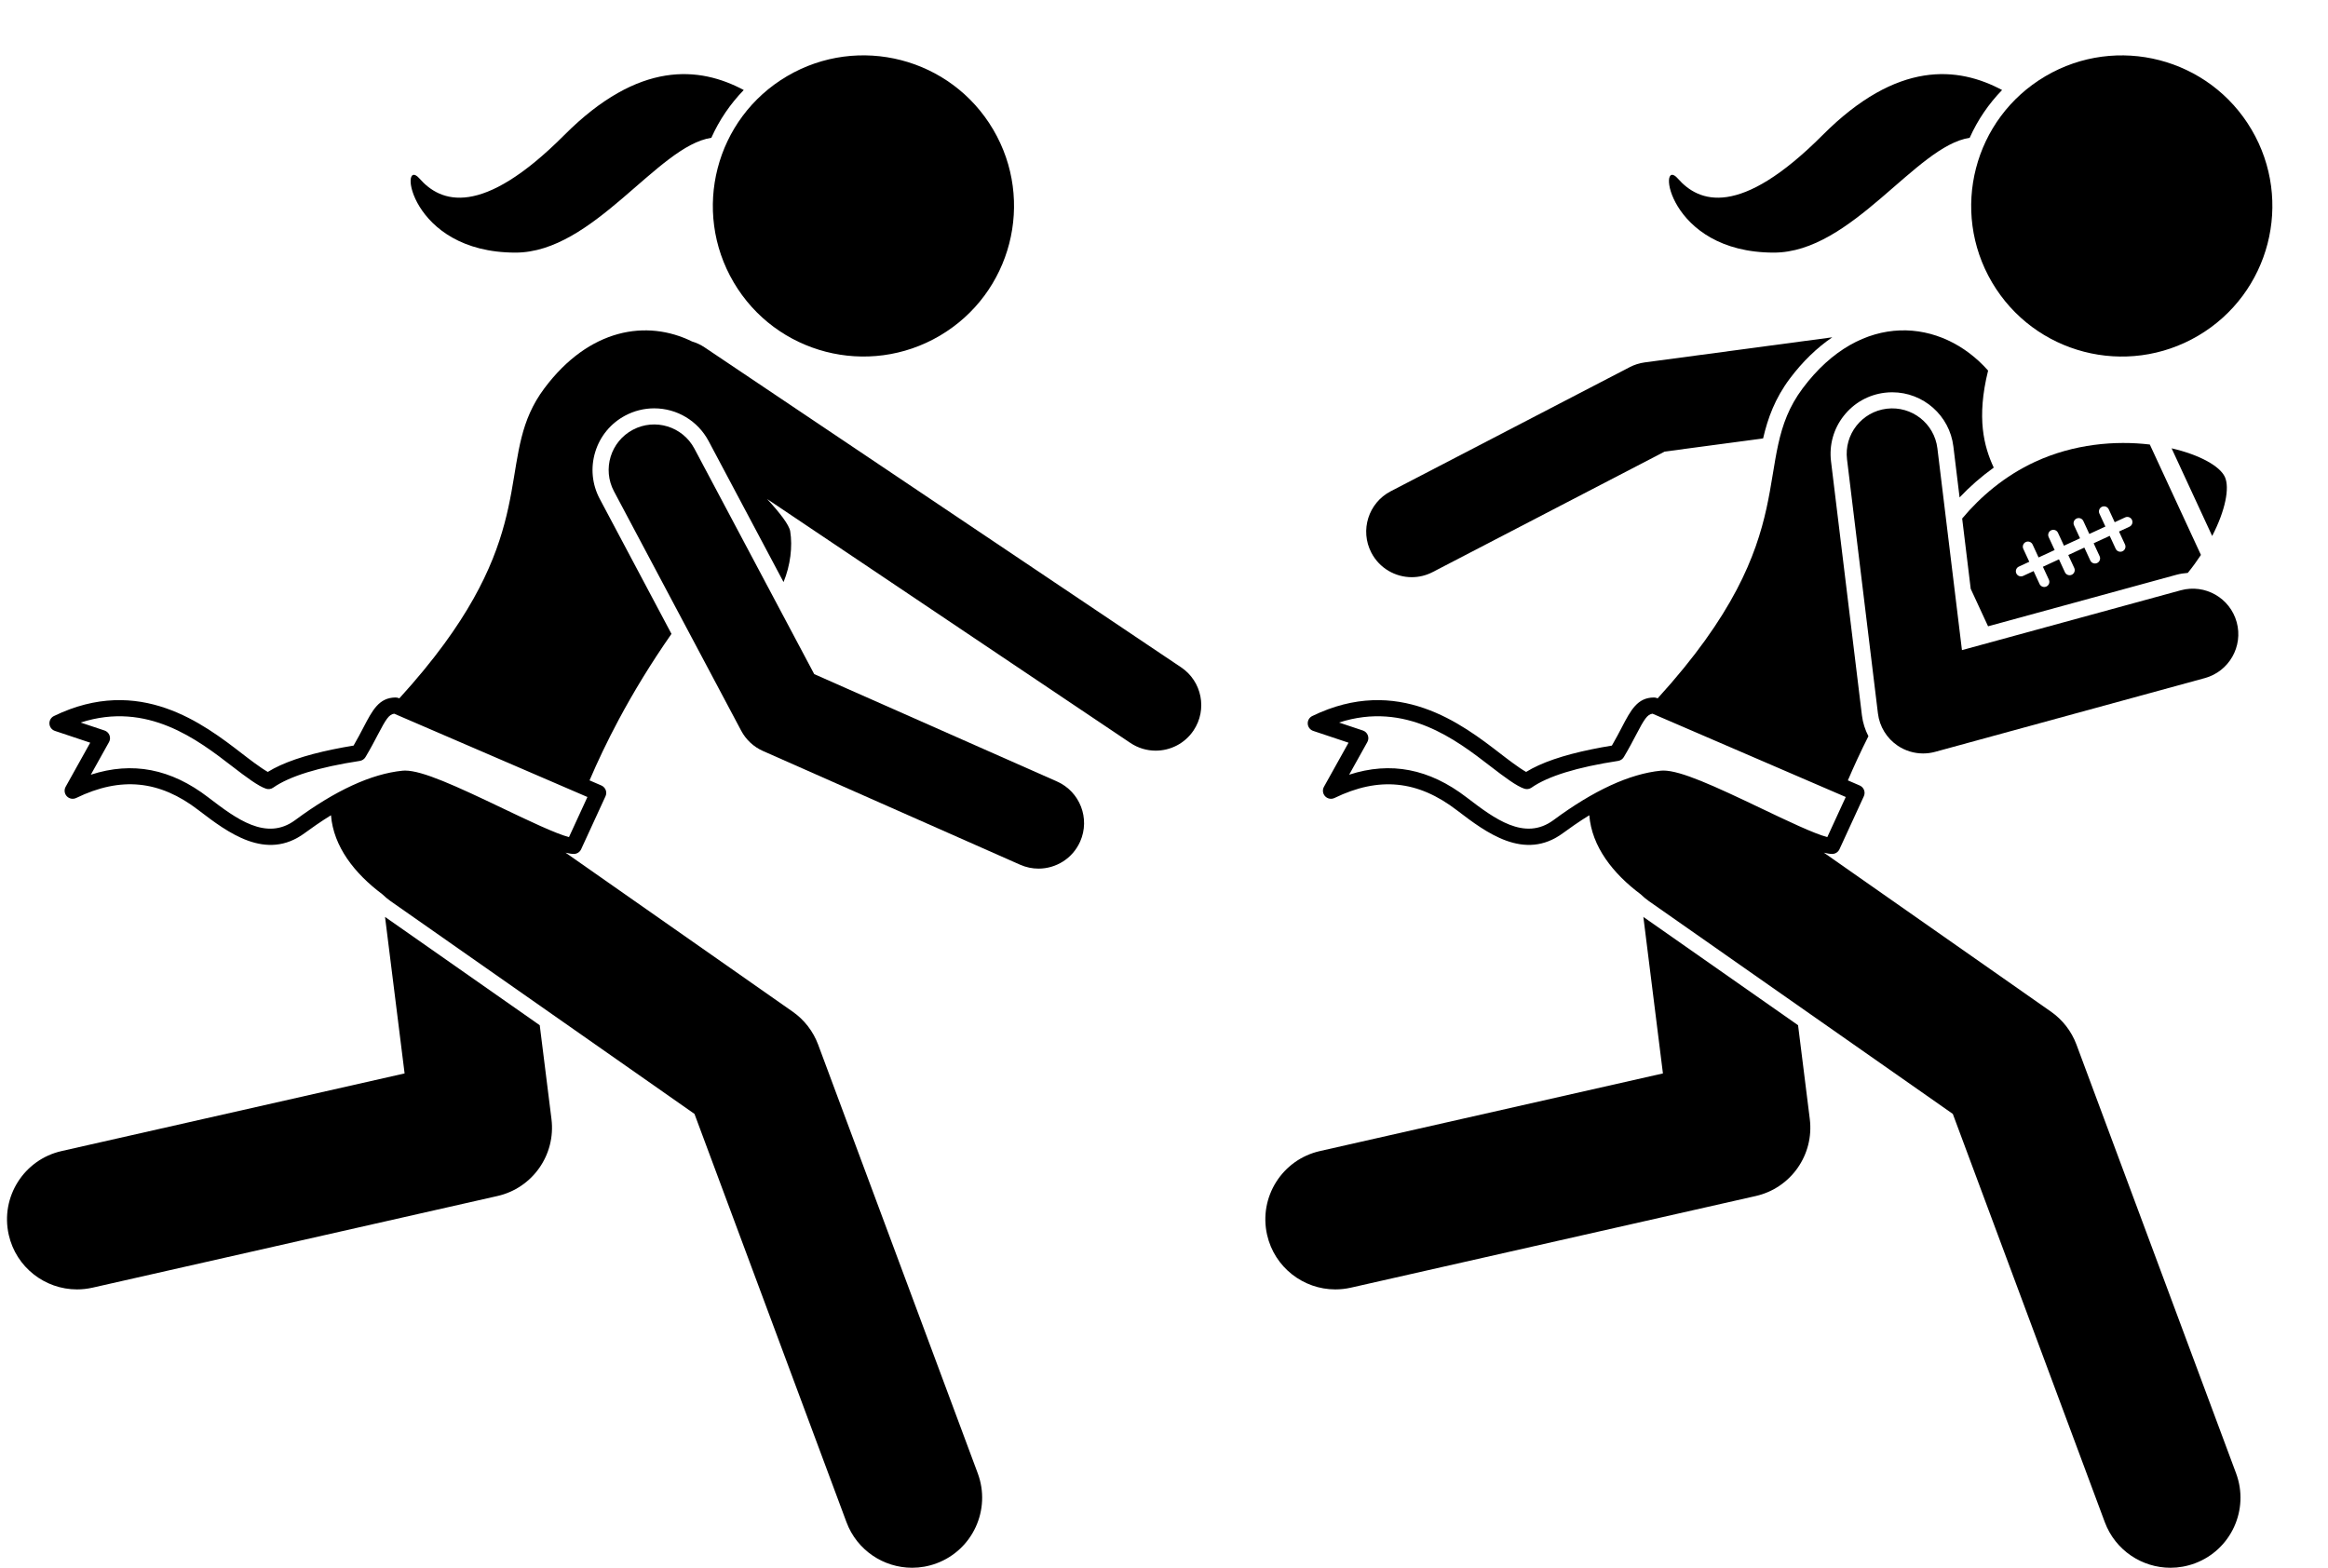
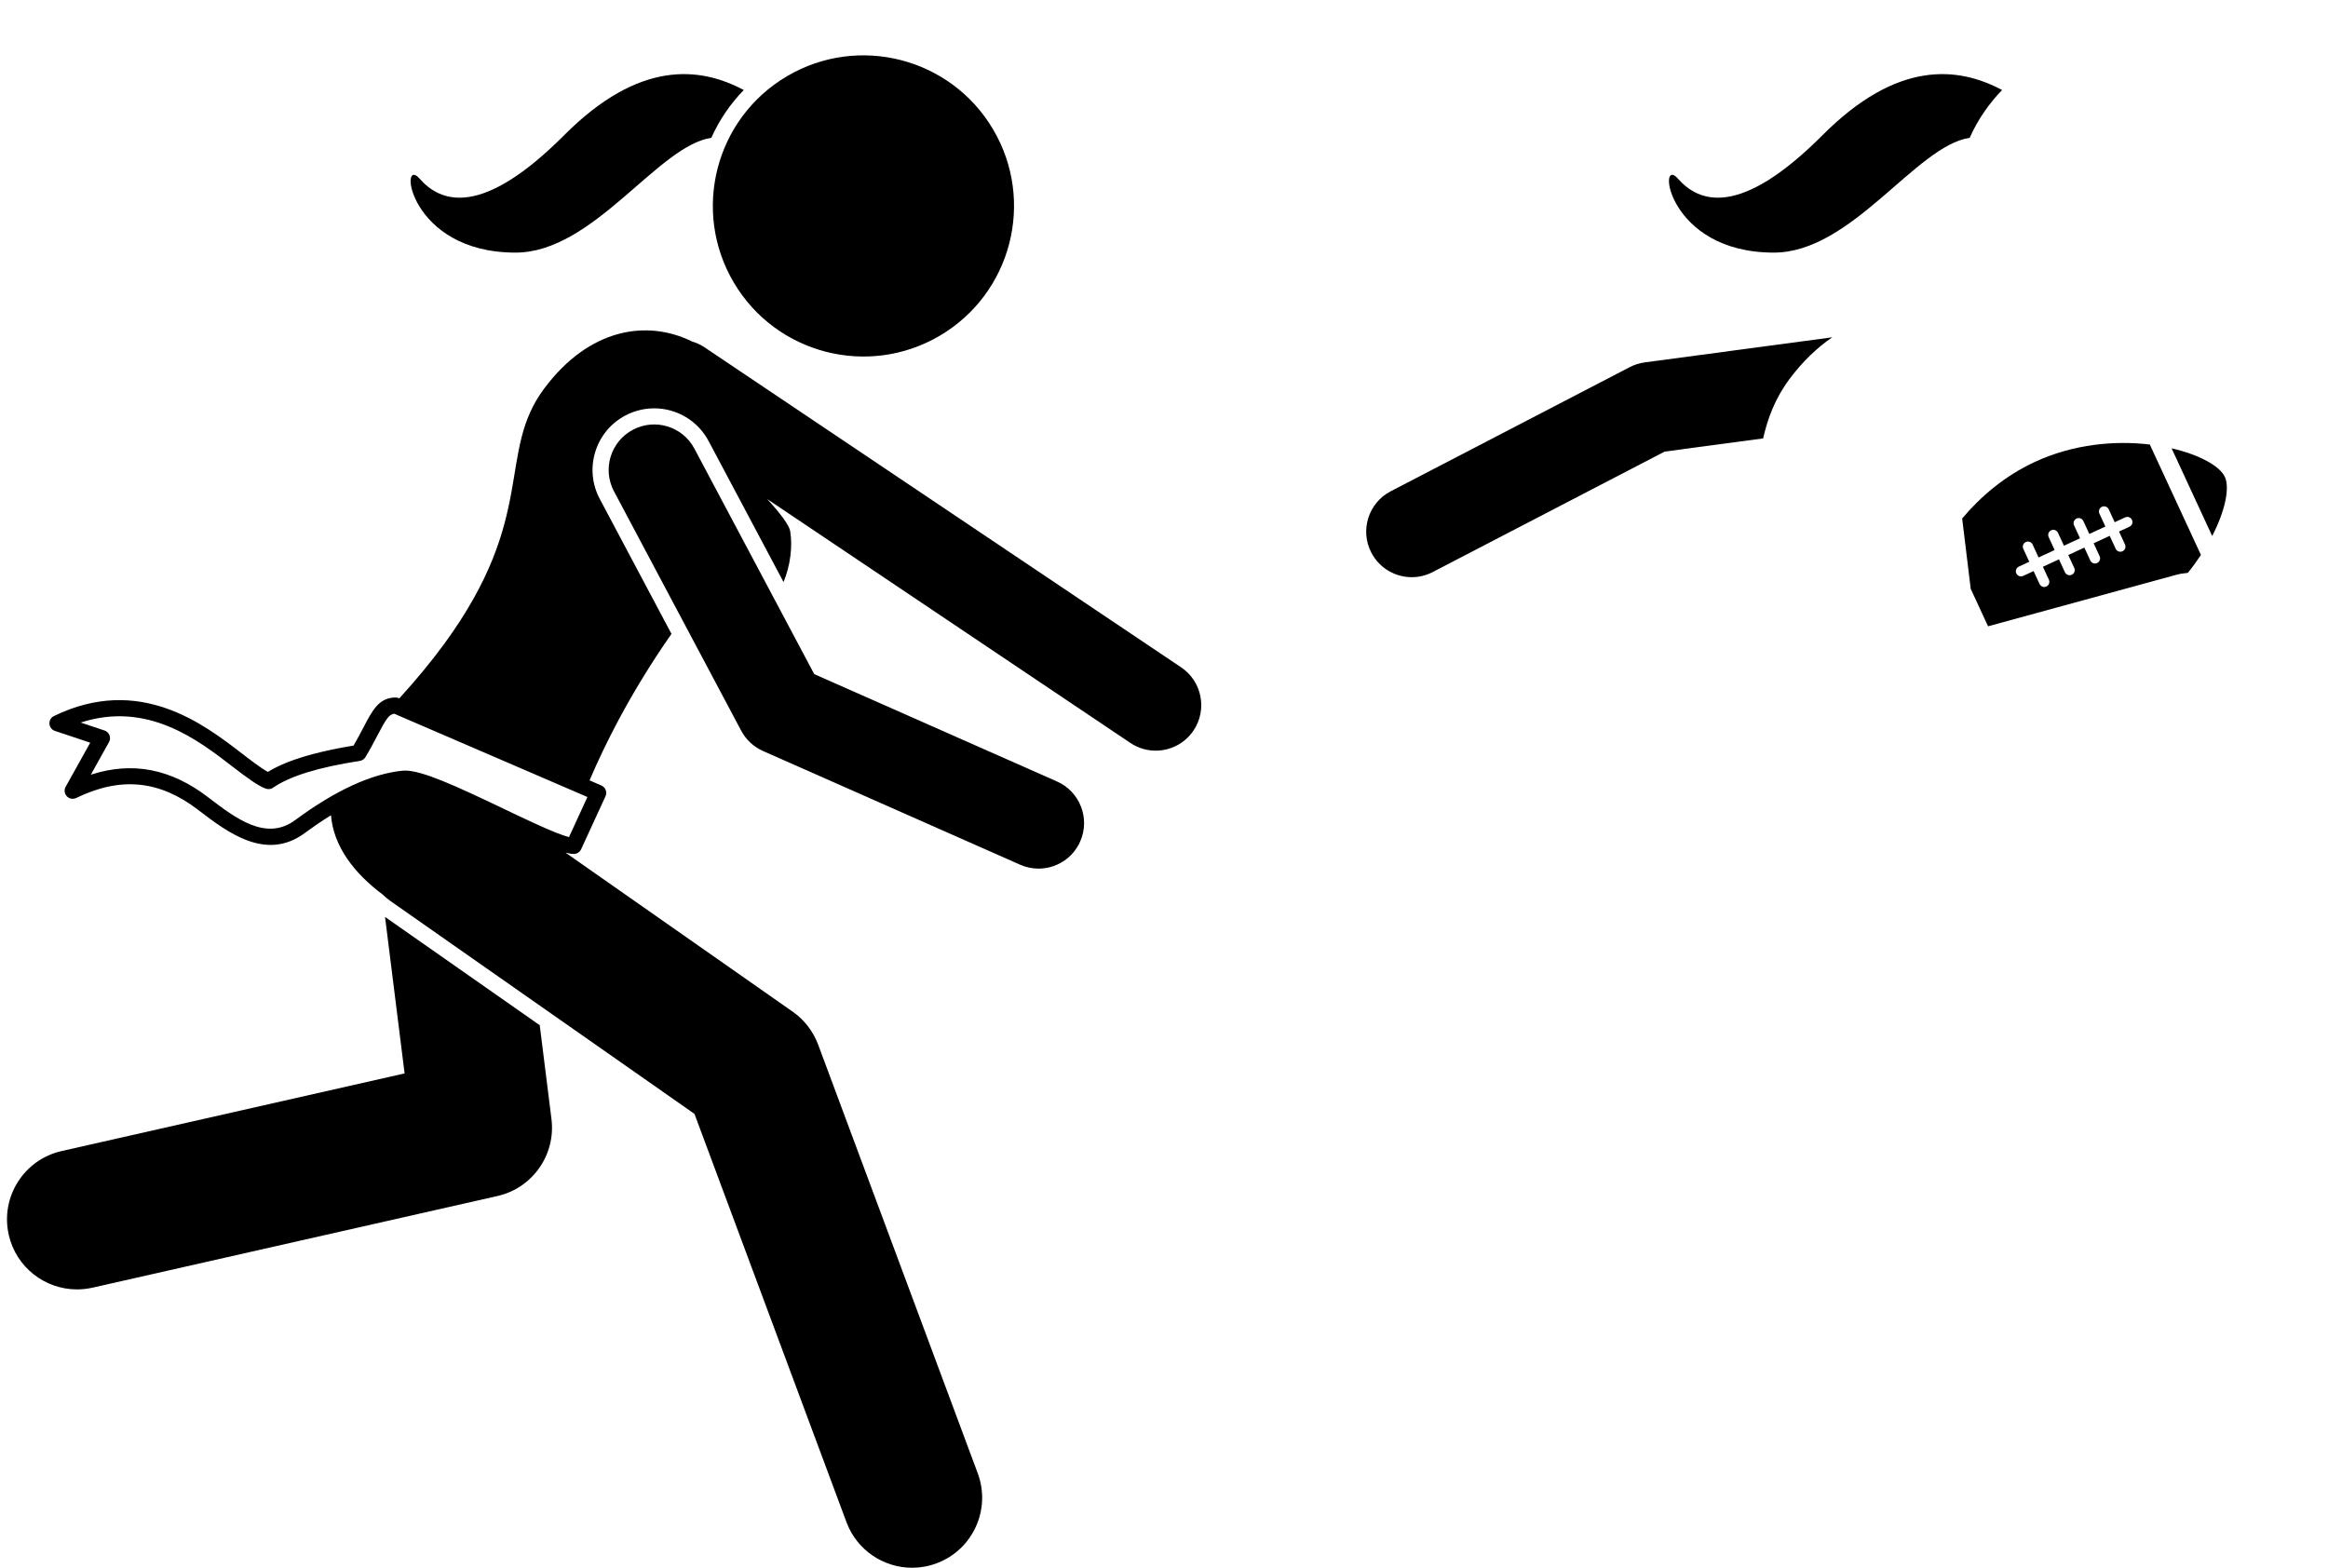
<svg xmlns="http://www.w3.org/2000/svg" height="223.9" preserveAspectRatio="xMidYMid meet" version="1.0" viewBox="-1.0 -7.9 332.4 223.9" width="332.4" zoomAndPan="magnify">
  <g id="change1_1">
-     <path d="M236.439,145.381l-48.975,11.086c-5.387,1.22-8.765,6.575-7.545,11.961 c1.051,4.644,5.175,7.794,9.744,7.794c0.731,0,1.474-0.081,2.217-0.248l57.813-13.087 c5.016-1.136,8.352-5.891,7.715-10.994l-1.674-13.395l-22.089-15.465L236.439,145.381z" fill="inherit" />
    <path d="M260.62,40.265l-26.783,3.586c-0.745,0.1-1.467,0.328-2.134,0.674l-34.128,17.725 c-3.186,1.655-4.427,5.579-2.772,8.765c1.157,2.228,3.425,3.505,5.774,3.505c1.009,0,2.033-0.236,2.99-0.733 l33.12-17.202l14.057-1.883c0.667-2.886,1.693-5.703,3.804-8.526C256.371,43.741,258.421,41.761,260.62,40.265z" fill="inherit" />
-     <path d="M233.255,119.794c0.366,0.35,0.753,0.685,1.181,0.984l43.392,30.381l21.702,58.297 c1.499,4.026,5.315,6.514,9.373,6.514c1.159,0,2.338-0.203,3.488-0.631c5.176-1.927,7.81-7.685,5.883-12.86 l-22.789-61.214c-0.708-1.9-1.976-3.54-3.637-4.703l-32.425-22.703c0.443,0.107,0.846,0.181,1.165,0.181 c0.007,0,0.015,0,0.022,0c0.445-0.003,0.849-0.265,1.035-0.669l0.265-0.577l3.216-6.992 c0.129-0.281,0.14-0.603,0.028-0.893c-0.054-0.142-0.137-0.27-0.239-0.378 c-0.106-0.112-0.234-0.204-0.379-0.266l-1.69-0.729c0.861-2.014,1.826-4.114,2.934-6.308 c-0.475-0.92-0.799-1.922-0.927-2.975l-4.412-36.274c-0.284-2.333,0.357-4.638,1.807-6.488 s3.532-3.026,5.866-3.31c0.36-0.043,0.715-0.064,1.065-0.064c4.444,0,8.198,3.327,8.732,7.739l0.885,7.275 c1.449-1.535,3.089-2.973,4.878-4.259c-1.399-3.013-2.486-7.078-0.805-13.855 c-6.613-7.476-18.104-8.665-26.48,2.539c-7.794,10.42,0.925,20.519-20.705,44.268l-0.072-0.031 c-0.146-0.064-0.264-0.09-0.465-0.094c-2.359,0.019-3.286,1.792-4.569,4.247 c-0.405,0.776-0.857,1.642-1.426,2.621c-1.018,0.163-1.971,0.343-2.893,0.532 c-4.086,0.836-7.231,1.914-9.354,3.229c-1.007-0.555-2.816-1.952-3.663-2.605 c-5.482-4.229-14.659-11.306-26.872-5.376c-0.421,0.205-0.676,0.643-0.645,1.109 c0.03,0.466,0.34,0.868,0.783,1.016l5.04,1.684l-3.51,6.299c-0.244,0.439-0.176,0.985,0.169,1.35 c0.347,0.366,0.889,0.463,1.338,0.245c6.357-3.084,11.905-2.531,17.486,1.758l0.081,0.062 c4.027,3.072,9.542,7.277,15.073,3.184c0.549-0.406,1.079-0.78,1.601-1.14c0.739-0.509,1.454-0.976,2.14-1.399 C226.283,112.976,229.273,116.82,233.255,119.794z M220.818,109.204c-4.142,3.066-8.479-0.244-12.309-3.164 l-0.097-0.074c-5.327-4.093-10.84-5.168-16.775-3.243l2.597-4.66c0.166-0.299,0.191-0.656,0.067-0.976 c-0.124-0.319-0.384-0.566-0.708-0.675l-3.403-1.137c9.529-3.084,16.734,2.476,21.649,6.267 c1.926,1.486,3.744,2.848,4.833,3.187c0.342,0.105,0.71,0.048,1.001-0.156c2.337-1.635,6.499-2.92,12.368-3.819 c0.34-0.052,0.638-0.252,0.814-0.547c0.733-1.228,1.304-2.319,1.763-3.197c1.166-2.231,1.589-2.897,2.336-2.998 l27.591,11.896l-2.633,5.724c-1.842-0.465-5.837-2.376-9.417-4.087c-6.79-3.246-11.515-5.413-13.991-5.413 c-0.127,0-0.249,0.006-0.364,0.018C231.689,102.598,226.534,104.971,220.818,109.204z" fill="inherit" />
    <path d="M238.573,17.602c-2.992-3.418-1.575,10.561,13.691,10.57c11.16,0.007,20.297-15.248,27.972-16.392 c1.152-2.575,2.731-4.87,4.629-6.824c-6.284-3.356-14.939-4.284-25.624,6.432 C247.399,23.264,241.565,21.02,238.573,17.602z" fill="inherit" />
-     <circle cx="301.954" cy="21.505" fill="inherit" r="21.5" transform="rotate(-30.499 301.966 21.506)" />
    <path d="M314.862,68.637c1.884-3.641,2.526-6.891,1.812-8.435c-0.715-1.545-3.606-3.163-7.606-4.084L314.862,68.637z" fill="inherit" />
    <path d="M279.165,66.143l1.221,10.038l2.477,5.351l26.91-7.36c0.528-0.144,1.067-0.22,1.608-0.265 c0.694-0.849,1.309-1.707,1.876-2.564l-7.297-15.766c-4.908-0.583-10.842-0.098-16.408,2.478l-0,0 C285.261,60.043,281.788,63.004,279.165,66.143z M291.873,67.823c0.367-0.17,0.803-0.01,0.973,0.357l0.854,1.846 l2.293-1.061l-0.854-1.846c-0.17-0.368-0.01-0.803,0.357-0.973c0.367-0.17,0.803-0.01,0.973,0.357l0.854,1.846 l2.293-1.061l-0.854-1.846c-0.17-0.368-0.01-0.803,0.357-0.973c0.367-0.17,0.803-0.01,0.973,0.357l0.854,1.846 l1.492-0.691c0.367-0.17,0.803-0.01,0.973,0.357c0.17,0.368,0.01,0.803-0.357,0.973l-1.492,0.691l0.854,1.846 c0.17,0.368,0.01,0.803-0.357,0.973c-0.367,0.17-0.803,0.01-0.973-0.357l-0.854-1.846l-2.293,1.061 l0.854,1.846c0.17,0.368,0.01,0.803-0.357,0.973c-0.367,0.17-0.803,0.01-0.973-0.357l-0.854-1.846 l-2.293,1.061l0.854,1.846c0.17,0.368,0.01,0.803-0.357,0.973s-0.803,0.01-0.973-0.357l-0.854-1.846 l-2.293,1.061l0.854,1.846c0.17,0.368,0.01,0.803-0.357,0.973c-0.367,0.17-0.803,0.01-0.973-0.357 l-0.854-1.846l-1.492,0.691c-0.367,0.17-0.803,0.01-0.973-0.357c-0.17-0.368-0.01-0.803,0.357-0.973 l1.492-0.691l-0.854-1.846c-0.17-0.368-0.01-0.803,0.357-0.973s0.803-0.01,0.973,0.357l0.854,1.846 l2.293-1.061l-0.854-1.846C291.345,68.429,291.505,67.993,291.873,67.823z" fill="inherit" />
-     <path d="M310.379,76.391l-31.245,8.545l-3.504-28.805c-0.432-3.563-3.664-6.097-7.237-5.668 c-3.563,0.434-6.101,3.674-5.667,7.237l4.412,36.275c0.228,1.875,1.26,3.558,2.828,4.611 c1.082,0.727,2.346,1.104,3.624,1.104c0.574,0,1.15-0.076,1.715-0.23l38.504-10.53 c3.463-0.947,5.502-4.522,4.555-7.985C317.416,77.484,313.845,75.445,310.379,76.391z" fill="inherit" />
    <path d="M56.77,145.381L7.794,156.467c-5.387,1.219-8.765,6.575-7.545,11.961c1.051,4.644,5.175,7.795,9.744,7.794 c0.731,0,1.474-0.081,2.217-0.248l57.815-13.087c5.016-1.136,8.352-5.891,7.715-10.994l-1.674-13.395 l-22.089-15.466L56.77,145.381z" fill="inherit" />
    <path d="M169.417,96.413c2.001-2.98,1.207-7.019-1.772-9.02l-68.037-45.688c-0.566-0.38-1.17-0.658-1.791-0.841 c-6.473-3.19-14.692-1.873-21.095,6.691c-6.886,9.206-0.881,18.161-14.302,36.499 c-1.77,2.418-3.883,5.002-6.403,7.769l-0.071-0.031c-0.146-0.064-0.309-0.09-0.464-0.094 c-2.361,0.019-3.288,1.792-4.571,4.248c-0.405,0.775-0.857,1.641-1.426,2.62c-1.018,0.163-1.971,0.343-2.892,0.532 c-4.086,0.836-7.232,1.914-9.354,3.229c-1.007-0.555-2.816-1.952-3.663-2.605 c-5.483-4.229-14.659-11.306-26.872-5.376c-0.421,0.205-0.676,0.643-0.645,1.109 c0.03,0.466,0.34,0.868,0.783,1.016l5.04,1.684l-3.51,6.299c-0.244,0.439-0.176,0.985,0.169,1.35 c0.347,0.366,0.889,0.463,1.338,0.245c6.356-3.085,11.904-2.531,17.43,1.713l0.137,0.105 c4.026,3.073,9.542,7.281,15.074,3.186c0.549-0.406,1.079-0.78,1.601-1.14c0.739-0.509,1.454-0.976,2.139-1.398 c0.355,4.461,3.345,8.305,7.326,11.278c0.365,0.351,0.753,0.685,1.181,0.985l43.392,30.381l21.702,58.297 c1.499,4.026,5.315,6.514,9.373,6.514c1.159,0,2.338-0.203,3.488-0.631c5.176-1.927,7.81-7.685,5.883-12.86 l-22.789-61.214c-0.708-1.9-1.976-3.54-3.637-4.703l-32.425-22.703c0.443,0.107,0.846,0.181,1.165,0.181 c0.007,0,0.015,0,0.022,0c0.445-0.003,0.849-0.265,1.035-0.669l0.265-0.577l3.216-6.992 c0.129-0.281,0.14-0.603,0.028-0.893c-0.053-0.139-0.135-0.263-0.234-0.37c-0.107-0.115-0.236-0.211-0.384-0.274 l-1.69-0.729c1.166-2.728,2.539-5.625,4.171-8.677c2.065-3.86,4.536-7.954,7.528-12.243L84.635,63.341 c-1.103-2.076-1.331-4.457-0.644-6.705s2.21-4.093,4.286-5.196c1.268-0.674,2.694-1.031,4.124-1.031 c3.265,0,6.244,1.79,7.776,4.672l10.7,20.137c0.983-2.39,1.302-5.086,0.953-7.246 c-0.148-0.918-1.461-2.619-3.296-4.613l51.862,34.826c1.112,0.747,2.372,1.105,3.618,1.105 C166.107,99.29,168.162,98.281,169.417,96.413z M82.875,105.91l-2.633,5.724c-1.842-0.465-5.836-2.375-9.416-4.086 c-6.79-3.247-11.515-5.413-13.992-5.413c-0.127,0-0.248,0.006-0.364,0.018c-4.448,0.447-9.602,2.82-15.321,7.053 c-4.146,3.068-8.481-0.245-12.31-3.166l-0.094-0.072c-5.329-4.096-10.844-5.168-16.776-3.244l2.597-4.66 c0.166-0.299,0.191-0.656,0.067-0.976c-0.124-0.319-0.384-0.566-0.708-0.675l-3.403-1.137 c9.523-3.085,16.733,2.476,21.649,6.267c1.926,1.486,3.744,2.848,4.833,3.187c0.341,0.105,0.71,0.048,1.001-0.156 c2.337-1.635,6.499-2.92,12.368-3.819c0.34-0.052,0.638-0.252,0.814-0.547c0.733-1.228,1.304-2.319,1.762-3.196 c1.167-2.232,1.591-2.897,2.338-2.998L82.875,105.91z" fill="inherit" />
    <path d="M79.571,11.388c-11.842,11.876-17.677,9.632-20.668,6.214c-2.992-3.418-1.575,10.561,13.691,10.57 c11.16,0.007,20.297-15.248,27.972-16.392c1.152-2.575,2.731-4.87,4.629-6.824 C98.911,1.6,90.256,0.672,79.571,11.388z" fill="inherit" />
    <circle cx="122.284" cy="21.505" fill="inherit" r="21.5" transform="rotate(-30.499 122.289 21.506)" />
-     <path d="M98.147,56.161c-1.685-3.17-5.62-4.375-8.79-2.689c-3.171,1.685-4.375,5.62-2.69,8.79l18.165,34.184 c0.684,1.286,1.779,2.305,3.111,2.894l36.715,16.238c0.855,0.378,1.747,0.557,2.625,0.557 c2.495,0,4.875-1.444,5.948-3.872c1.452-3.283-0.032-7.122-3.315-8.574l-34.659-15.329L98.147,56.161z" fill="inherit" />
+     <path d="M98.147,56.161c-1.685-3.17-5.62-4.375-8.79-2.689c-3.171,1.685-4.375,5.62-2.69,8.79l18.165,34.184 c0.684,1.286,1.779,2.305,3.111,2.894l36.715,16.238c0.855,0.378,1.747,0.557,2.625,0.557 c2.495,0,4.875-1.444,5.948-3.872c1.452-3.283-0.032-7.122-3.315-8.574l-34.659-15.329z" fill="inherit" />
  </g>
</svg>